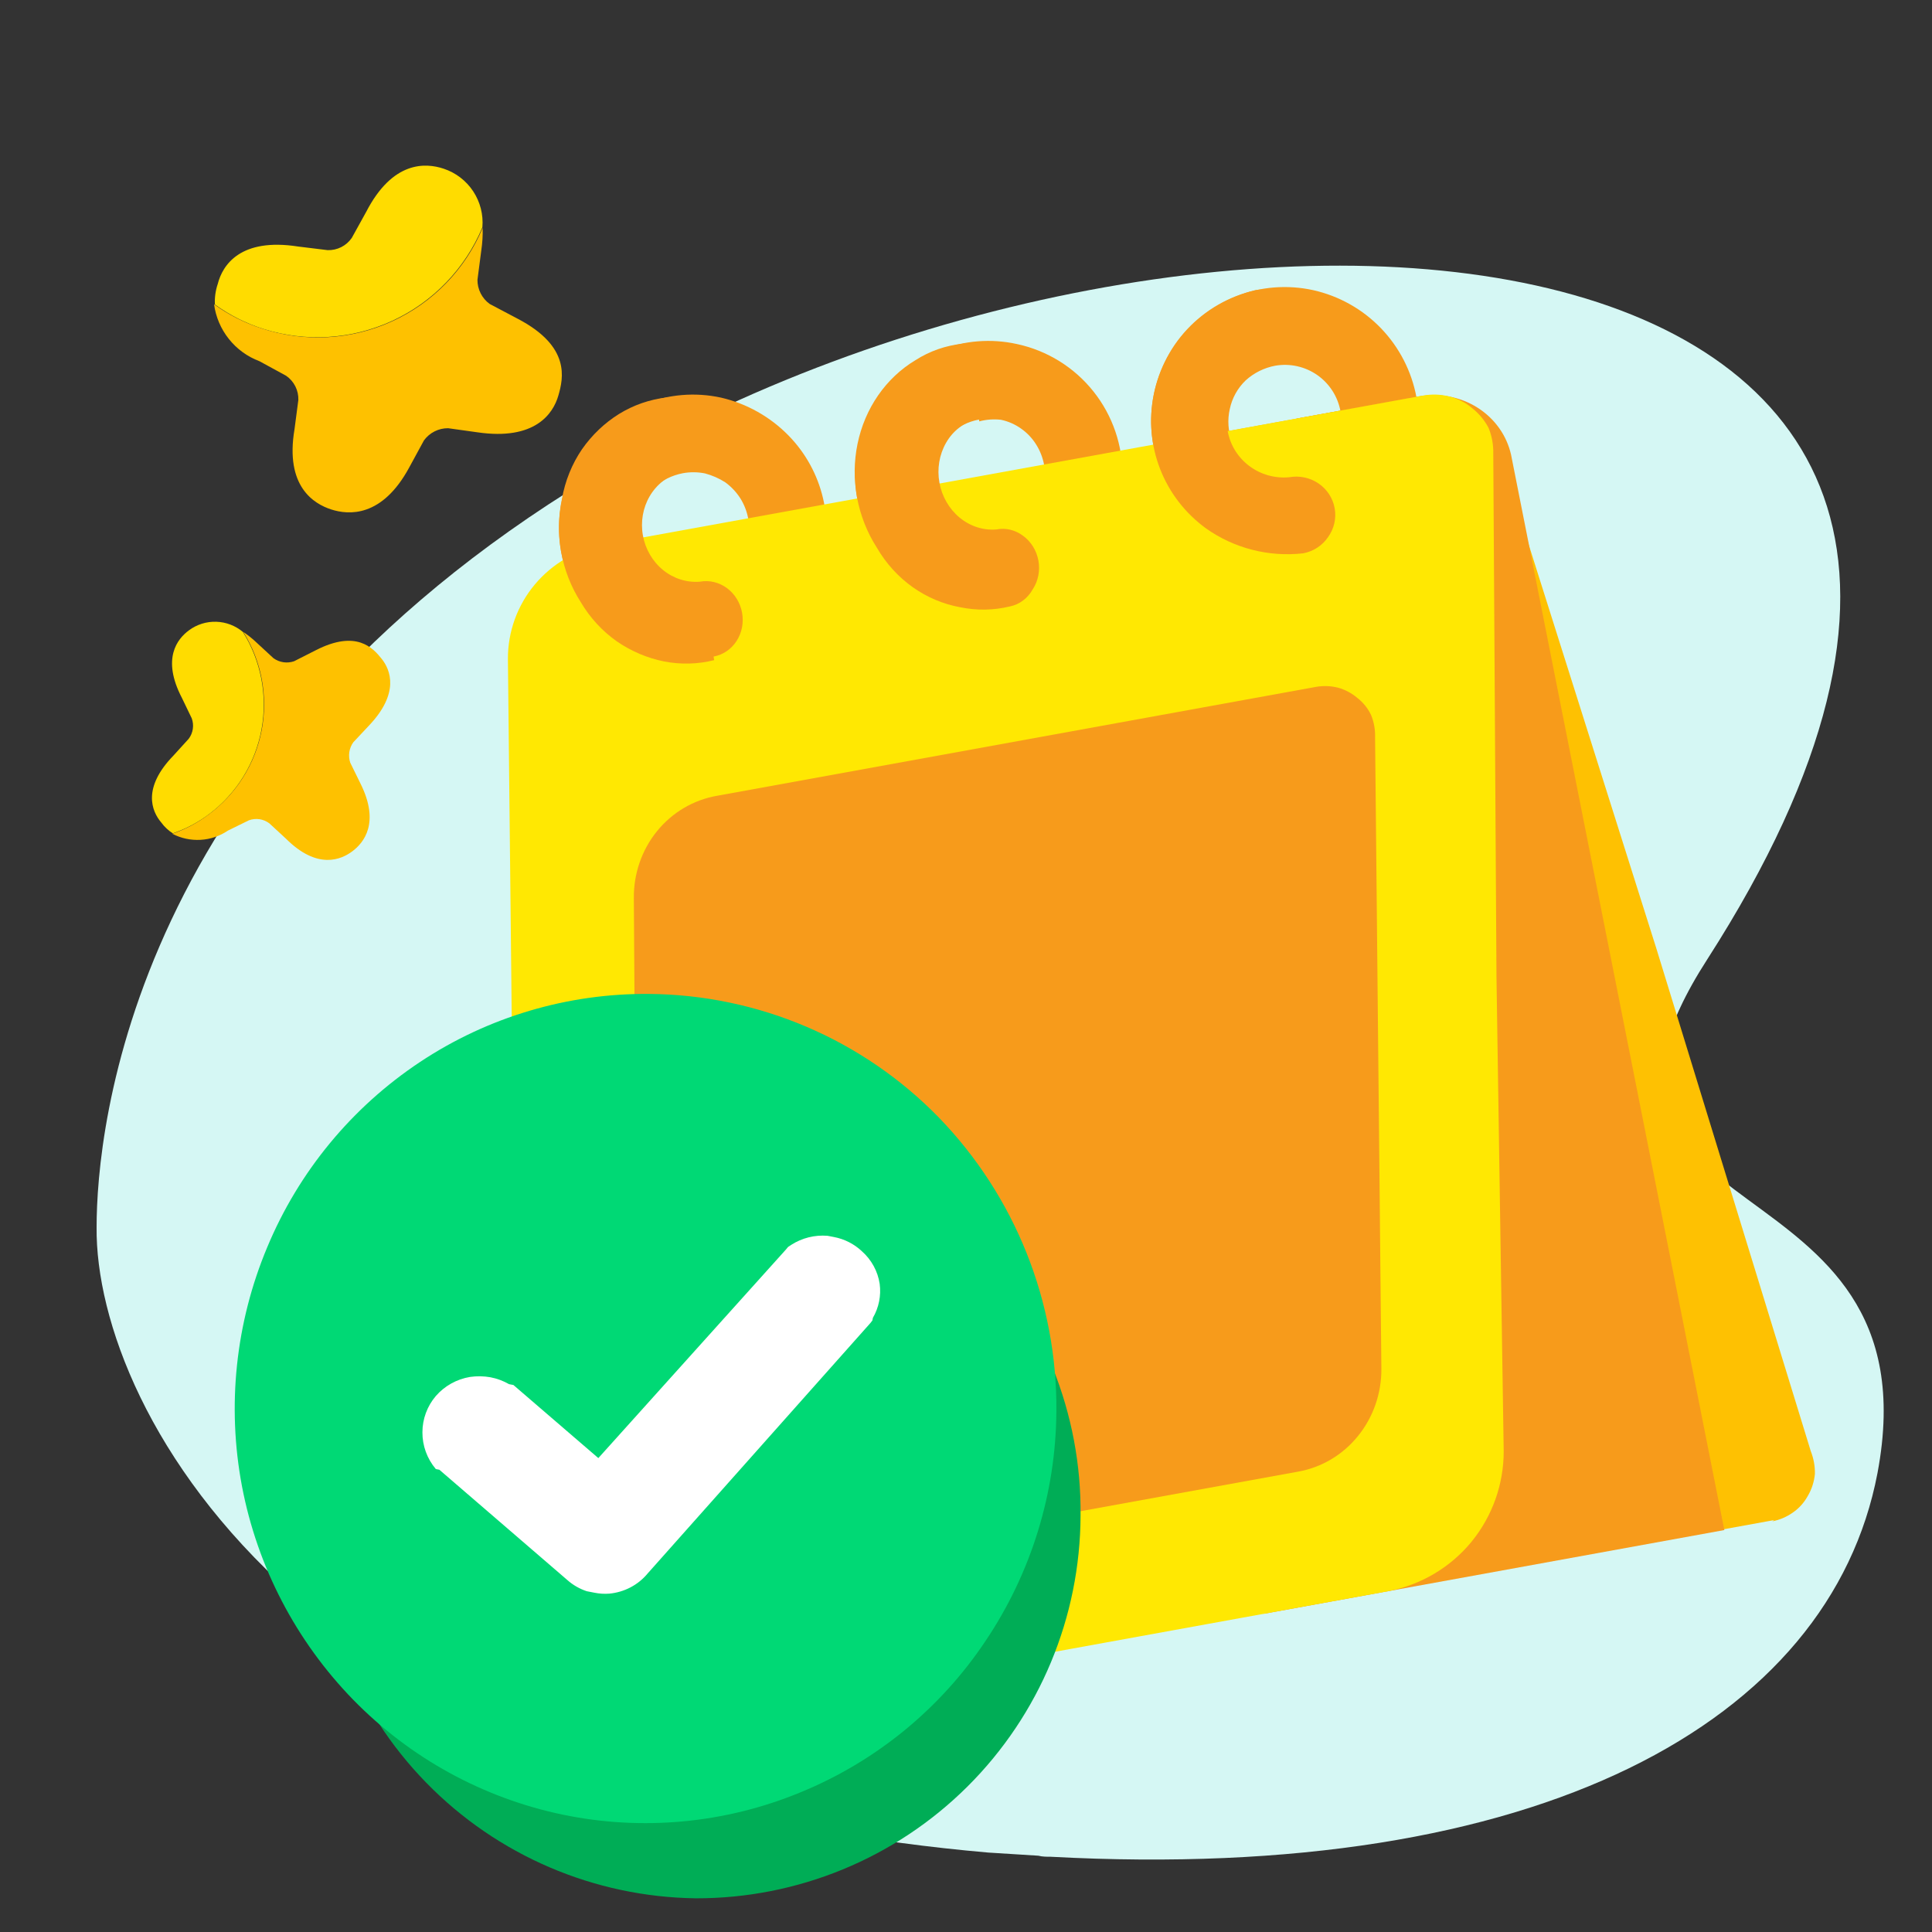
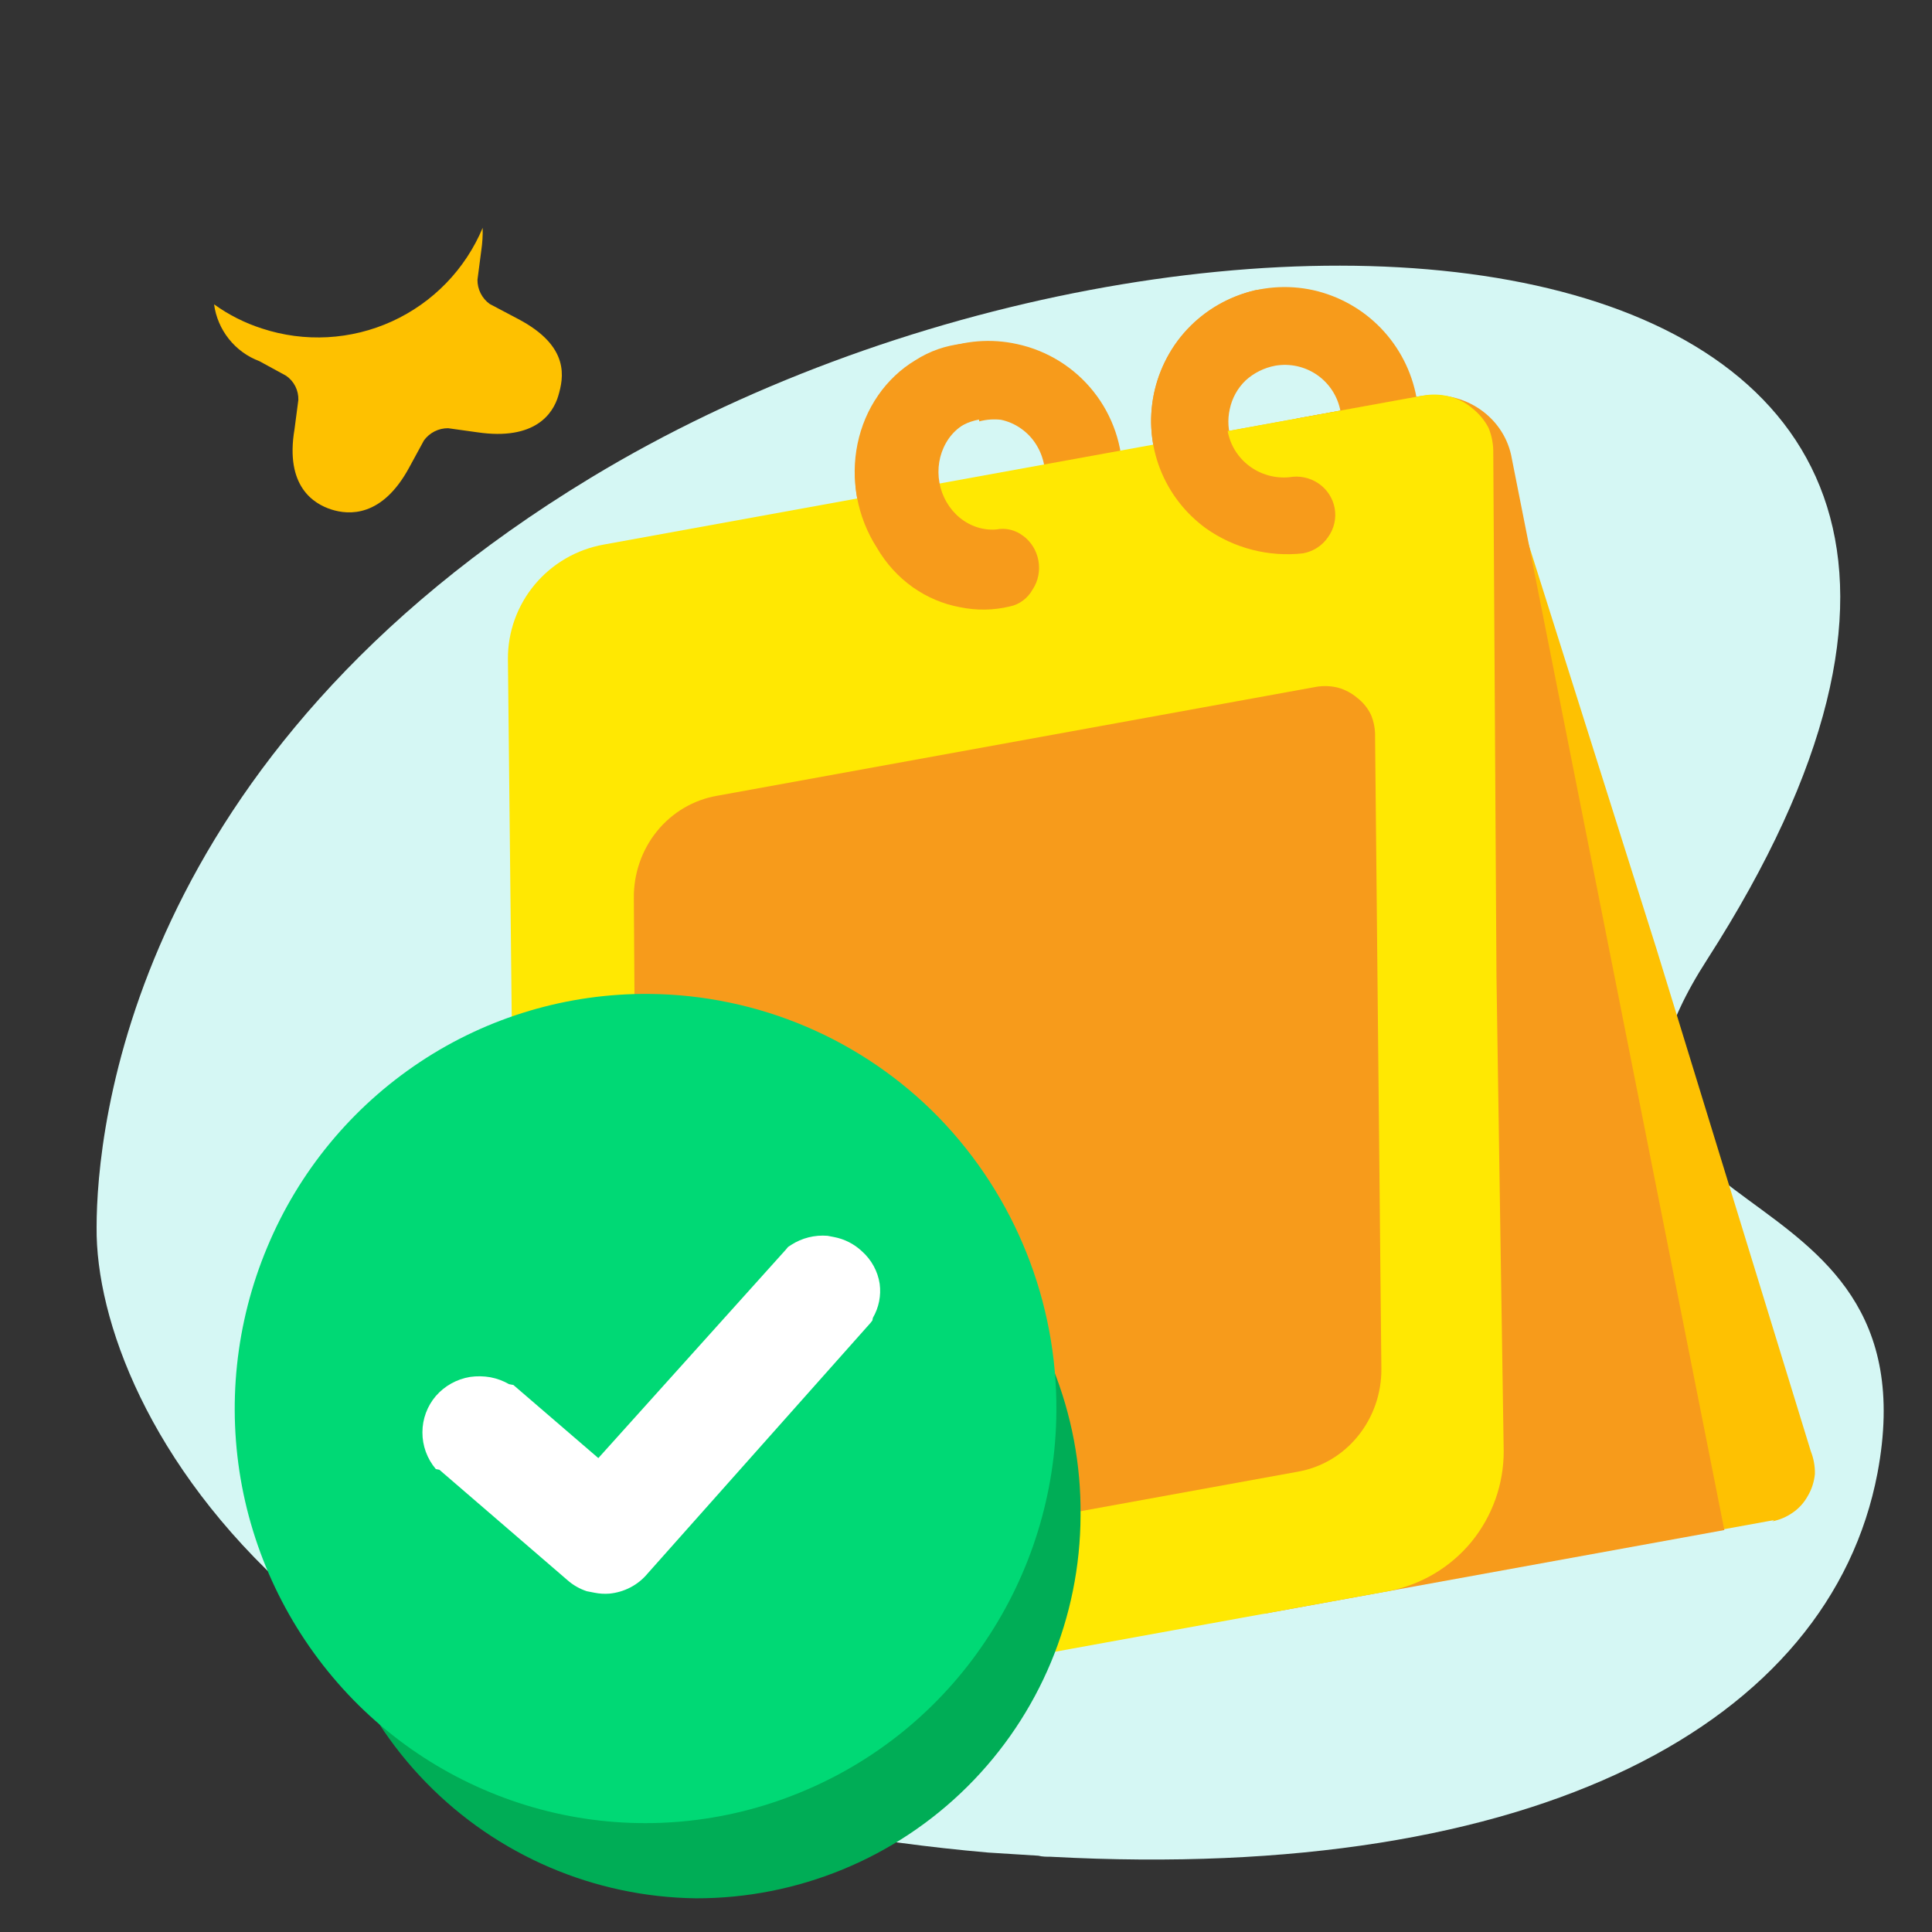
<svg xmlns="http://www.w3.org/2000/svg" width="96" height="96" viewBox="0 0 96 96" fill="none">
  <rect x="0" y="0" width="96" height="96" fill="#333333" stroke="none" />
  <g clip-path="url(#clip0_2566_4020)">
    <path d="M93.291 73.198C90.93 85.576 76.434 93.567 52.21 92.261C52.021 92.261 51.785 92.261 51.596 92.209C50.746 92.156 49.943 92.104 49.093 92.052C37.146 91.007 28.174 88.031 21.469 84.166C20.619 83.696 19.769 83.174 19.014 82.651C18.966 82.599 18.919 82.599 18.872 82.547C18.069 82.025 17.314 81.45 16.558 80.876C16.511 80.876 16.511 80.823 16.464 80.823C15.803 80.301 15.142 79.727 14.528 79.204C7.398 72.833 4.753 65.573 4.8 60.977C4.8 56.12 6.5 37.58 29.355 23.74C59.34 5.566 109.488 9.274 84.839 47.66C75.914 61.5 96.314 57.165 93.291 73.198Z" fill="#D5F7F4" />
    <path d="M25.742 15.848L24.332 15.103C24.142 14.966 23.988 14.785 23.883 14.576C23.777 14.367 23.723 14.136 23.725 13.902L23.915 12.445C23.97 12.073 23.993 11.697 23.984 11.321C23.12 13.382 21.511 15.041 19.478 15.968C17.444 16.895 15.137 17.021 13.014 16.322C12.164 16.049 11.361 15.644 10.637 15.121C10.722 15.751 10.976 16.347 11.373 16.844C11.769 17.342 12.293 17.723 12.888 17.946L14.217 18.671C14.411 18.804 14.568 18.984 14.674 19.194C14.78 19.404 14.832 19.637 14.825 19.872L14.634 21.328C14.153 24.175 15.598 25.037 16.46 25.315C17.322 25.592 18.986 25.729 20.341 23.215L21.065 21.885C21.202 21.696 21.383 21.542 21.592 21.436C21.801 21.33 22.032 21.276 22.267 21.278L23.715 21.48C26.598 21.905 27.487 20.541 27.742 19.664C27.998 18.788 28.356 17.22 25.742 15.848Z" fill="#FEC100" />
-     <path d="M23.969 11.296C24.023 10.664 23.861 10.034 23.512 9.505C23.163 8.976 22.646 8.581 22.044 8.382C21.149 8.083 19.511 7.979 18.193 10.533L17.48 11.822C17.346 12.016 17.167 12.173 16.957 12.279C16.747 12.385 16.513 12.437 16.278 12.429L14.815 12.25C11.947 11.802 11.057 13.166 10.818 14.116C10.708 14.443 10.661 14.787 10.678 15.131C11.402 15.654 12.204 16.06 13.055 16.333C15.174 17.014 17.472 16.874 19.494 15.941C21.515 15.008 23.112 13.35 23.969 11.296Z" fill="#FFDC00" />
-     <path d="M15.699 32.306L14.61 32.858C14.44 32.916 14.258 32.932 14.081 32.906C13.904 32.879 13.735 32.811 13.589 32.706L12.763 31.943C12.555 31.744 12.33 31.563 12.091 31.402C12.997 32.854 13.323 34.595 13.003 36.276C12.683 37.957 11.741 39.456 10.365 40.474C9.818 40.885 9.21 41.208 8.563 41.429C8.994 41.655 9.479 41.759 9.965 41.731C10.452 41.704 10.922 41.545 11.325 41.272L12.366 40.761C12.535 40.699 12.717 40.68 12.895 40.706C13.073 40.733 13.242 40.804 13.386 40.913L14.212 41.676C15.779 43.236 16.958 42.714 17.512 42.297C18.067 41.881 18.889 40.901 17.916 38.942L17.405 37.901C17.348 37.731 17.331 37.55 17.357 37.373C17.384 37.195 17.452 37.026 17.557 36.881L18.324 36.064C19.865 34.45 19.405 33.29 18.97 32.743C18.535 32.196 17.713 31.278 15.699 32.306Z" fill="#FEC100" />
-     <path d="M12.069 31.401C11.697 31.088 11.232 30.91 10.747 30.895C10.262 30.879 9.786 31.027 9.395 31.316C8.812 31.743 8.022 32.722 9.037 34.675L9.527 35.691C9.589 35.861 9.608 36.043 9.581 36.221C9.555 36.399 9.484 36.568 9.375 36.712L8.616 37.547C7.067 39.143 7.527 40.302 8.015 40.872C8.17 41.085 8.365 41.267 8.587 41.409C9.235 41.187 9.843 40.865 10.39 40.454C11.753 39.43 12.682 37.931 12.993 36.254C13.304 34.578 12.974 32.846 12.069 31.401Z" fill="#FFDC00" />
-     <path d="M35.623 32.79C34.328 33.028 32.991 32.875 31.783 32.351C30.883 31.959 30.079 31.373 29.432 30.635C28.784 29.897 28.307 29.025 28.036 28.081C27.764 27.137 27.705 26.145 27.861 25.175C28.018 24.205 28.387 23.282 28.942 22.472C29.702 21.405 30.752 20.578 31.968 20.089C33.192 19.591 34.538 19.476 35.83 19.758C37.109 20.054 38.276 20.712 39.192 21.652C40.031 22.513 40.62 23.586 40.895 24.756C41.171 25.926 41.123 27.149 40.756 28.294C40.389 29.438 39.718 30.462 38.813 31.254C37.909 32.046 36.806 32.577 35.623 32.79ZM33.936 23.513C33.389 23.616 32.88 23.869 32.468 24.244C32.076 24.633 31.803 25.125 31.681 25.663C31.558 26.205 31.596 26.771 31.792 27.291C32.007 27.811 32.361 28.26 32.817 28.59C33.275 28.905 33.815 29.081 34.371 29.096C34.924 29.093 35.466 28.938 35.938 28.649C36.404 28.343 36.769 27.905 36.986 27.391C37.213 26.886 37.281 26.323 37.18 25.778C37.114 25.416 36.98 25.07 36.785 24.759C36.587 24.451 36.334 24.183 36.038 23.966C35.727 23.767 35.386 23.618 35.029 23.523C34.669 23.451 34.298 23.447 33.936 23.513Z" fill="#F79B1B" />
    <path d="M50.329 30.116C49.036 30.348 47.704 30.196 46.497 29.678C45.29 29.159 44.262 28.298 43.541 27.2C42.836 26.091 42.471 24.8 42.492 23.486C42.513 22.172 42.917 20.893 43.656 19.807C44.403 18.721 45.456 17.884 46.681 17.401C47.907 16.918 49.248 16.811 50.534 17.096C52.036 17.419 53.38 18.252 54.336 19.455C55.292 20.657 55.801 22.155 55.777 23.691C55.753 25.227 55.196 26.707 54.203 27.879C53.209 29.051 51.84 29.841 50.329 30.116ZM48.644 20.848C48.097 20.951 47.589 21.204 47.177 21.578C46.779 21.961 46.506 22.455 46.392 22.996C46.268 23.537 46.307 24.102 46.502 24.622C46.712 25.137 47.066 25.579 47.522 25.897C47.97 26.231 48.515 26.409 49.074 26.403C49.63 26.424 50.178 26.275 50.646 25.974C51.114 25.673 51.478 25.236 51.689 24.722C51.917 24.217 51.984 23.655 51.883 23.11C51.817 22.749 51.684 22.404 51.489 22.092C51.296 21.781 51.042 21.512 50.743 21.301C50.441 21.085 50.098 20.934 49.735 20.858C49.375 20.817 49.01 20.844 48.66 20.938L48.644 20.848Z" fill="#F79B1B" />
    <path d="M65.049 27.44C63.754 27.673 62.42 27.521 61.211 27.003C60.002 26.485 58.973 25.624 58.25 24.526C57.545 23.418 57.18 22.126 57.201 20.812C57.222 19.498 57.628 18.219 58.369 17.133C59.116 16.047 60.172 15.209 61.399 14.725C62.627 14.242 63.971 14.135 65.259 14.419C66.542 14.708 67.712 15.367 68.623 16.314C69.534 17.262 70.146 18.455 70.384 19.747C70.698 21.473 70.312 23.253 69.311 24.696C68.311 26.139 66.778 27.126 65.049 27.44ZM63.364 18.172C62.816 18.275 62.307 18.528 61.895 18.903C61.496 19.286 61.222 19.78 61.108 20.321C60.984 20.862 61.022 21.427 61.218 21.947C61.427 22.462 61.782 22.904 62.239 23.222C62.688 23.555 63.234 23.733 63.794 23.727C64.35 23.748 64.9 23.599 65.368 23.298C65.837 22.997 66.202 22.56 66.413 22.045C66.641 21.54 66.709 20.978 66.608 20.434C66.475 19.705 66.06 19.059 65.453 18.635C64.845 18.212 64.094 18.045 63.364 18.172Z" fill="#F79B1B" />
    <path d="M88.061 75.595C88.428 75.524 88.776 75.376 89.084 75.159C89.387 74.951 89.64 74.672 89.822 74.344C90.022 74.009 90.145 73.629 90.182 73.234C90.188 72.85 90.119 72.469 89.978 72.112L82.3 47.119L74.616 22.808C74.283 21.804 73.622 20.95 72.751 20.399C71.878 19.851 70.852 19.643 69.857 19.812L57.304 22.095L74.621 77.993L88.158 75.532L88.061 75.595Z" fill="#FEC102" />
    <path d="M70.502 19.695L64.429 20.799L62.801 80.188L85.681 76.028L75.083 22.59C74.865 21.63 74.268 20.794 73.415 20.255C72.562 19.716 71.518 19.515 70.502 19.695Z" fill="#F79B1B" />
    <path d="M74.718 72.1C74.723 73.741 74.158 75.334 73.118 76.61C72.074 77.88 70.616 78.747 68.998 79.061L32.534 85.691C31.709 85.841 30.861 85.81 30.051 85.598C29.242 85.385 28.488 85.004 27.839 84.48C27.178 83.943 26.648 83.264 26.291 82.493C25.926 81.74 25.729 80.917 25.715 80.08L25.501 57.434L25.238 32.757C25.229 31.402 25.702 30.087 26.573 29.045C27.445 28.002 28.659 27.299 30.001 27.059L70.708 19.657C71.134 19.578 71.573 19.591 71.993 19.696C72.42 19.796 72.816 19.996 73.15 20.28C73.489 20.547 73.768 20.883 73.968 21.265C74.132 21.669 74.211 22.103 74.2 22.539L74.359 48.529L74.718 72.1Z" fill="#FFE802" />
    <path d="M64.496 73.126L34.719 78.54C34.356 78.604 33.984 78.582 33.629 78.478C33.271 78.377 32.935 78.205 32.641 77.971C32.337 77.724 32.085 77.415 31.902 77.064C31.759 76.716 31.691 76.341 31.703 75.964L31.495 44.648C31.479 43.423 31.887 42.236 32.647 41.3C33.406 40.365 34.467 39.741 35.64 39.54L65.416 34.126C65.77 34.068 66.131 34.082 66.48 34.169C66.834 34.265 67.163 34.44 67.445 34.68C67.734 34.903 67.968 35.193 68.127 35.526C68.27 35.875 68.338 36.25 68.327 36.626L68.64 68.018C68.647 69.239 68.236 70.42 67.479 71.353C66.724 72.291 65.667 72.919 64.496 73.126Z" fill="#F79B1B" />
    <path d="M50.182 30.133C49.368 30.33 48.521 30.343 47.694 30.17C46.866 30.018 46.073 29.683 45.366 29.186C44.638 28.673 44.023 27.996 43.565 27.205C43.084 26.454 42.751 25.608 42.586 24.722C42.422 23.835 42.43 22.926 42.611 22.052C42.791 21.179 43.139 20.358 43.634 19.644C44.129 18.929 44.759 18.335 45.485 17.899C46.197 17.444 46.997 17.164 47.83 17.081C48.057 17.035 48.291 17.039 48.519 17.093C48.747 17.146 48.964 17.249 49.155 17.394C49.352 17.536 49.522 17.719 49.653 17.931C49.784 18.143 49.875 18.38 49.92 18.628C49.965 18.876 49.964 19.13 49.915 19.374C49.867 19.619 49.773 19.85 49.639 20.053C49.512 20.258 49.346 20.434 49.153 20.568C48.959 20.702 48.742 20.793 48.513 20.834C47.881 20.997 47.341 21.418 47.006 22.009C46.672 22.595 46.555 23.299 46.68 23.984C46.804 24.669 47.161 25.286 47.681 25.718C48.204 26.151 48.857 26.362 49.508 26.309C49.735 26.263 49.969 26.267 50.197 26.321C50.425 26.375 50.641 26.477 50.833 26.622C51.03 26.764 51.199 26.947 51.331 27.159C51.462 27.371 51.553 27.608 51.598 27.856C51.643 28.104 51.641 28.358 51.593 28.602C51.545 28.847 51.451 29.078 51.317 29.281C51.195 29.501 51.032 29.69 50.836 29.837C50.641 29.984 50.418 30.085 50.182 30.133Z" fill="#F79B1B" />
-     <path d="M35.488 32.802C34.674 33.006 33.825 33.028 32.995 32.866C32.164 32.7 31.369 32.362 30.656 31.873C29.929 31.363 29.314 30.694 28.853 29.912C28.375 29.164 28.046 28.324 27.886 27.444C27.726 26.563 27.738 25.661 27.922 24.793C28.078 23.899 28.419 23.056 28.919 22.323C29.415 21.613 30.04 21.017 30.76 20.569C31.479 20.126 32.282 19.848 33.115 19.752C33.581 19.667 34.063 19.782 34.456 20.071C34.849 20.36 35.12 20.8 35.209 21.294C35.299 21.787 35.2 22.294 34.935 22.703C34.669 23.112 34.258 23.389 33.792 23.474C33.164 23.651 32.627 24.072 32.285 24.653C31.944 25.234 31.823 25.933 31.947 26.614C32.07 27.294 32.43 27.906 32.954 28.33C33.478 28.753 34.129 28.957 34.779 28.903C35.245 28.818 35.727 28.933 36.12 29.222C36.513 29.511 36.784 29.951 36.873 30.445C36.963 30.938 36.864 31.445 36.598 31.854C36.333 32.263 35.922 32.54 35.456 32.625L35.488 32.802Z" fill="#F79B1B" />
    <path d="M64.748 27.495C63.038 27.686 61.32 27.244 59.926 26.256C58.895 25.506 58.103 24.481 57.644 23.3C57.185 22.119 57.078 20.831 57.334 19.588C57.591 18.346 58.201 17.199 59.093 16.284C59.985 15.368 61.122 14.722 62.37 14.42C62.879 14.328 63.402 14.438 63.826 14.728C64.25 15.017 64.539 15.461 64.631 15.962C64.674 16.21 64.668 16.464 64.611 16.71C64.555 16.956 64.45 17.188 64.302 17.394C64.159 17.603 63.976 17.783 63.762 17.922C63.548 18.061 63.309 18.155 63.058 18.201C62.374 18.393 61.782 18.823 61.392 19.41C61.026 20.012 60.887 20.721 61.001 21.411C61.124 22.105 61.507 22.726 62.074 23.153C62.64 23.579 63.349 23.78 64.06 23.714C64.568 23.622 65.092 23.733 65.516 24.022C65.94 24.311 66.229 24.755 66.32 25.256C66.364 25.504 66.358 25.758 66.301 26.004C66.245 26.25 66.139 26.482 65.991 26.688C65.849 26.897 65.666 27.077 65.452 27.216C65.238 27.355 64.999 27.449 64.748 27.495Z" fill="#F79B1B" />
    <g clip-path="url(#clip1_2566_4020)">
      <path d="M34.579 94.326C39.635 94.336 44.489 92.339 48.073 88.772C51.657 85.205 53.678 80.361 53.692 75.304C53.747 70.251 51.794 65.383 48.262 61.769C44.73 58.154 39.909 56.089 34.856 56.027C32.354 56.02 29.875 56.506 27.56 57.458C25.246 58.409 23.142 59.808 21.368 61.573C19.595 63.339 18.187 65.436 17.225 67.746C16.262 70.056 15.765 72.533 15.76 75.036C15.698 80.089 17.646 84.96 21.175 88.577C24.704 92.195 29.525 94.262 34.579 94.326Z" fill="#00AD56" />
      <path d="M52.491 70.131C52.464 74.202 51.236 78.175 48.962 81.551C46.711 84.921 43.502 87.54 39.749 89.071C36.013 90.609 31.902 90.99 27.947 90.166C23.989 89.337 20.368 87.348 17.544 84.453C14.707 81.538 12.788 77.855 12.025 73.859C11.268 69.859 11.705 65.725 13.28 61.971C14.842 58.221 17.482 55.02 20.866 52.773C24.241 50.53 28.211 49.351 32.263 49.388C34.948 49.411 37.602 49.965 40.072 51.019C42.541 52.073 44.777 53.606 46.651 55.529C50.438 59.441 52.536 64.686 52.491 70.131Z" fill="#00D975" />
      <path d="M43.711 63.794C43.617 63.169 43.303 62.595 42.825 62.172C42.438 61.808 41.952 61.562 41.427 61.465L41.118 61.406C40.483 61.355 39.85 61.513 39.318 61.855L39.158 61.961L39.05 62.091L29.731 72.452L25.51 68.819L25.402 68.799L25.294 68.778C25.008 68.614 24.696 68.498 24.371 68.436C24.036 68.376 23.693 68.371 23.357 68.419C22.694 68.529 22.092 68.865 21.656 69.367C21.226 69.871 20.99 70.51 20.99 71.17C20.986 71.836 21.222 72.483 21.656 72.997L21.737 73.012L21.831 73.03L28.191 78.512C28.471 78.76 28.8 78.95 29.157 79.067L29.533 79.14C29.778 79.19 30.028 79.206 30.277 79.187C30.647 79.152 31.006 79.045 31.333 78.873C31.66 78.701 31.949 78.466 32.183 78.183L43.255 65.734L43.347 65.615L43.373 65.483C43.67 64.973 43.789 64.379 43.711 63.794Z" fill="white" />
    </g>
  </g>
  <defs>
    <clipPath id="clip0_2566_4020">
      <rect width="96" height="96" fill="white" />
    </clipPath>
    <clipPath id="clip1_2566_4020">
      <rect width="51.328" height="51.328" fill="white" transform="translate(12.081 42) rotate(10.871)" />
    </clipPath>
  </defs>
</svg>